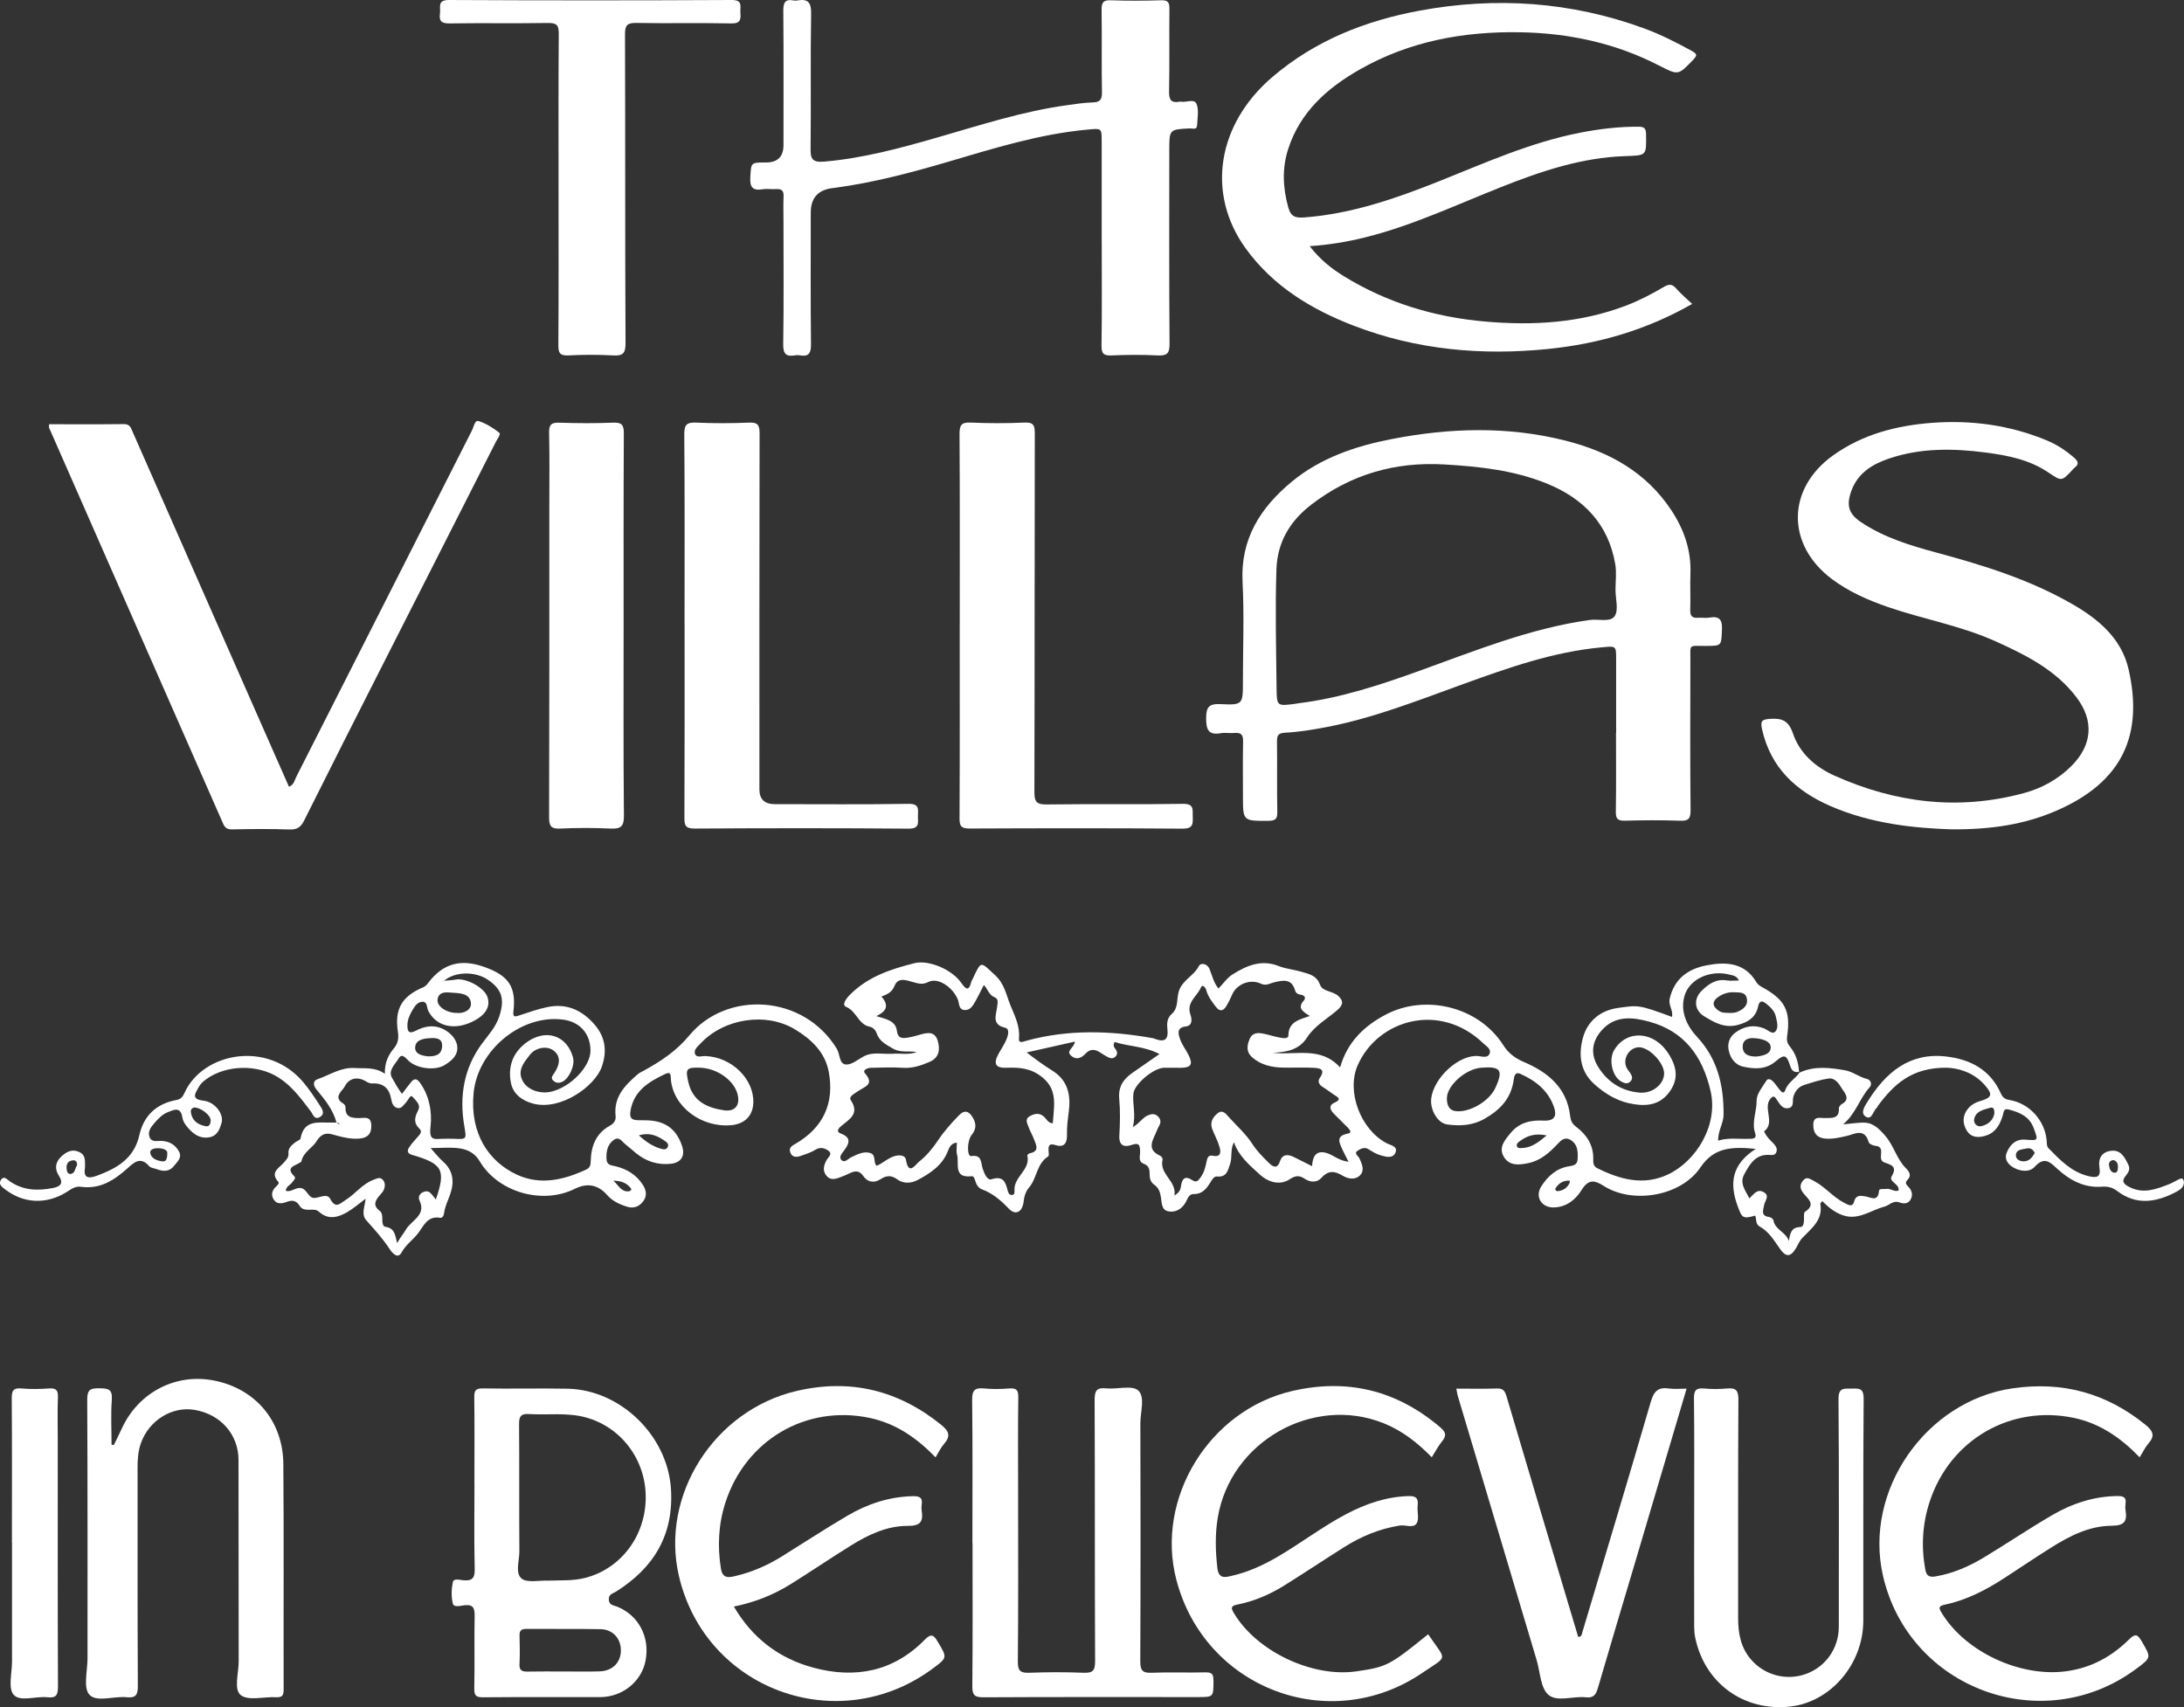
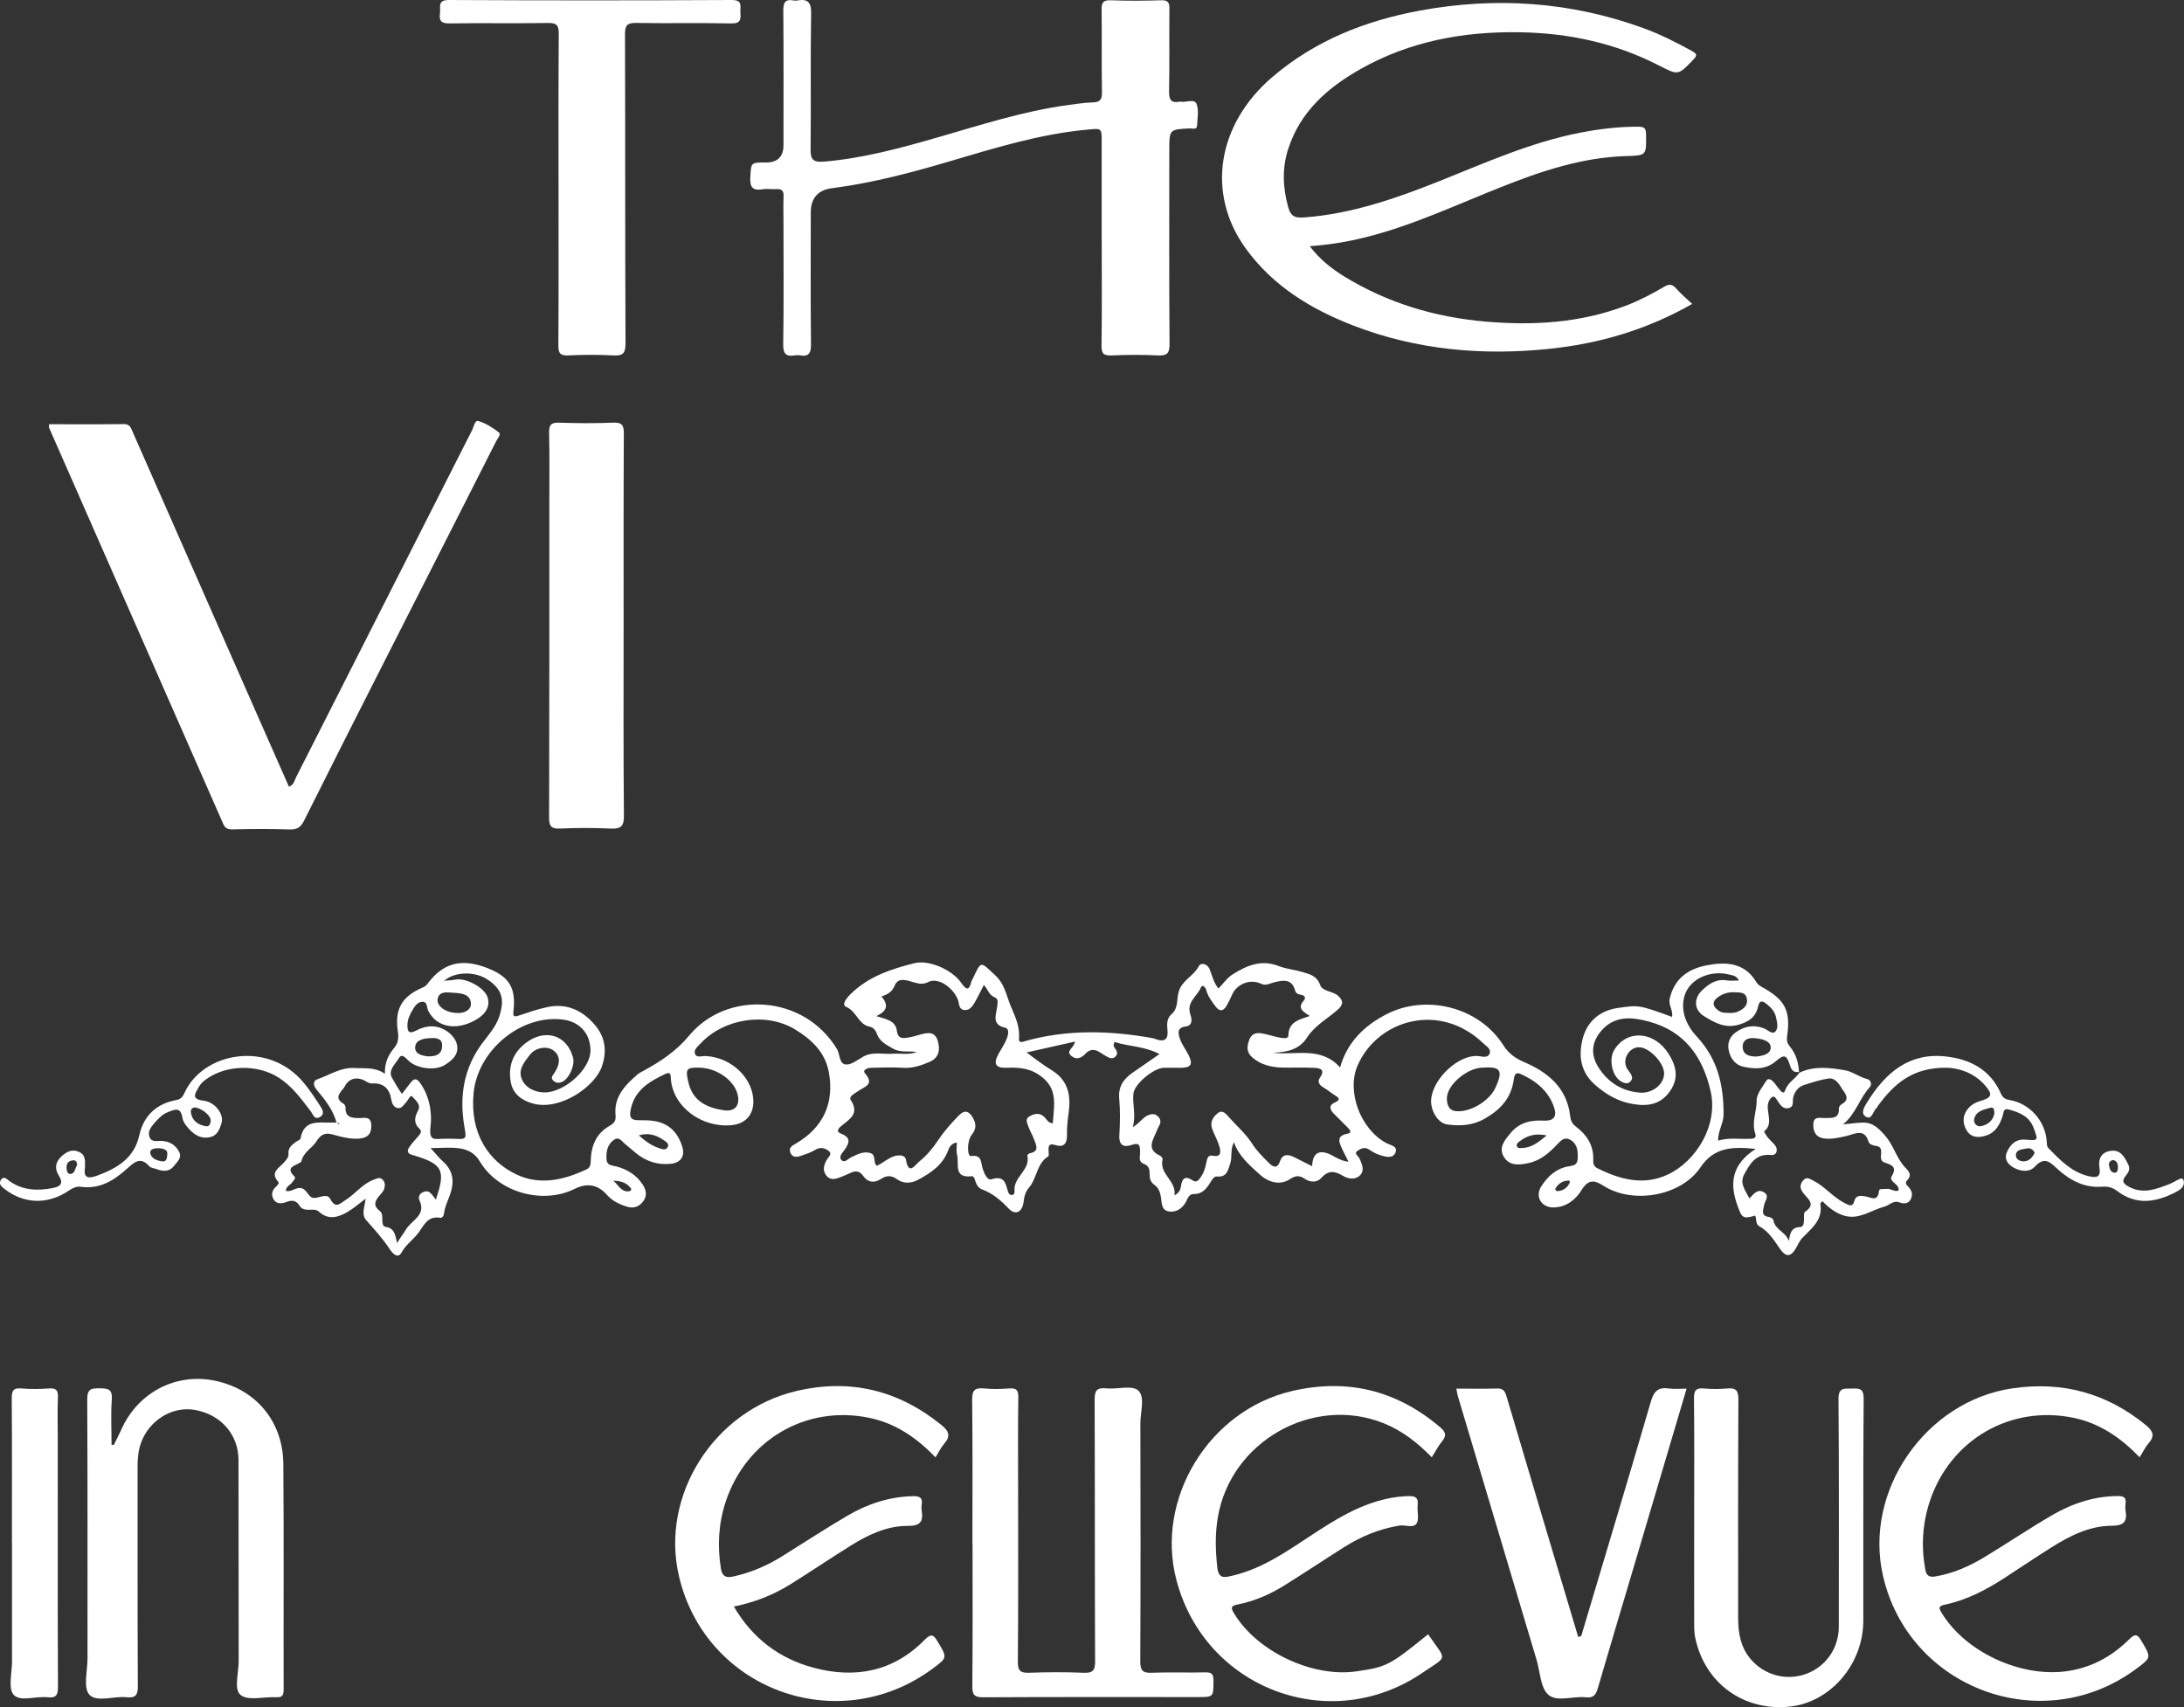
<svg xmlns="http://www.w3.org/2000/svg" id="logos" viewBox="0 0 501.79 392.21">
  <rect x="0" y="0" width="501.79" height="392.21" fill="#333333" stroke="none" />
  <defs>
    <style>
      .cls-1 {
        fill: #fff;
        stroke-width: 0px;
      }
    </style>
  </defs>
  <g>
-     <path class="cls-1" d="m371.32,168.39c0-5.61,0-11.22,0-16.83,0-3.28.01-3.13-3.39-2.82-11.01,1.02-21.32,4.66-31.6,8.38-10.42,3.77-20.74,7.88-31.69,9.96-3.08.58-6.2,1.11-9.32,1.26-1.76.09-1.94.71-1.92,2.17.07,5.35-.04,10.7.07,16.04.03,1.66-.48,2.03-2.07,2.04-5.82.03-5.82.09-5.82-5.65,0-4.21-.06-8.42.03-12.62.03-1.51-.48-2.05-1.96-1.91-1.04.1-2.13-.13-3.15.05-2.83.48-3.37-.75-3.38-3.39,0-2.64.64-3.41,3.33-3.29,5.11.24,5.12.07,5.12-5.17,0-7.63.31-15.27-.08-22.88-.51-9.9,4.09-17.06,11.25-23.01,6.67-5.53,14.71-8.23,23.01-9.84,13.32-2.59,26.74-3,40.01.38,9.89,2.51,18.45,7.19,24.26,16,2.91,4.42,4.56,9.15,4.37,14.49-.1,2.8.05,5.61-.04,8.41-.05,1.41.49,1.89,1.83,1.78.87-.07,1.77.11,2.62-.04,2.44-.43,2.94.68,2.83,2.89-.17,3.6-.04,3.58-3.59,3.62-4.2.04-3.65-.64-3.66,3.55-.03,11.4-.07,22.79.04,34.19.02,2-.52,2.5-2.46,2.42-4.2-.16-8.41-.12-12.62-.01-1.6.04-2.12-.4-2.09-2.05.1-6.05.04-12.1.04-18.15Zm-.15-32.73c0-2.01.28-4.07-.05-6.02-1.58-9.28-7.33-15.15-15.8-18.57-7.52-3.04-15.46-3.89-23.5-4.36-11.36-.66-21.54,2.32-30.52,9.22-4.83,3.71-7.82,8.52-8.03,14.9-.3,9.02-.07,18.04.03,27.06.05,4.38.02,4.38,4.34,3.81.26-.03.52-.1.78-.13,9.63-1.19,18.76-4.21,27.83-7.49,12.79-4.61,25.43-9.75,39.04-11.64,1.96-.27,4.69.61,5.7-.89.93-1.38.2-3.88.19-5.88Z" />
    <path class="cls-1" d="m300.91,56.56c2.39,3.1,5.04,5.17,7.91,6.94,9.96,6.11,20.84,9.37,32.44,10.38,10.98.96,21.78.33,32.22-3.62,3.09-1.17,6.01-2.69,8.84-4.36,1.21-.72,1.91-.63,2.82.41,1.09,1.24,2.38,2.31,3.65,3.52-10.38,5.93-21.39,9.15-33.03,10.34-15.32,1.56-30.29.23-44.76-5.35-9.78-3.77-18.51-9.08-24.77-17.71-9.16-12.64-6.58-28.58,6.12-39.43,9.82-8.39,21.39-12.94,33.85-15.24,17.49-3.23,34.75-2.07,51.54,4.08,3.84,1.41,7.47,3.26,11.05,5.23,1.18.65,1.15,1.01.26,1.95-3.48,3.64-3.42,3.64-7.9,1.34-10.02-5.15-20.7-7.44-31.94-7.63-12.95-.21-25.31,2.05-36.67,8.48-7.53,4.26-13.81,9.77-16.58,18.37-1.43,4.46-1.22,8.87.02,13.37.62,2.23,1.72,2.47,3.75,2.32,10.9-.83,21.04-4.37,31.06-8.37,10.53-4.21,20.91-8.87,32.14-11.07,4.47-.88,8.96-1.43,13.53-1.4,1.41,0,1.71.45,1.73,1.78.08,4.93.13,4.81-4.83,4.98-9.96.33-19.25,3.45-28.4,7.08-10.3,4.08-20.35,8.84-31.16,11.55-4.11,1.03-8.27,1.74-12.9,2.06Z" />
-     <path class="cls-1" d="m448.36,190.55c-8.5-.28-18.45-1.27-27.8-5.35-7.88-3.44-13.73-8.78-15.71-17.61-.44-1.95-.05-2.3,1.86-2.43,2.75-.18,4.24.43,5.24,3.37,1.55,4.57,5.18,7.72,9.49,9.66,14.02,6.3,28.55,8.09,43.54,4.04,4.16-1.13,7.91-3.18,11-6.29,4.75-4.79,5.18-10.37,1.09-15.75-4.76-6.27-11.53-9.65-18.48-12.8-7.94-3.6-16.54-5.08-24.73-7.89-4.62-1.59-9.07-3.53-13.01-6.49-10.48-7.89-10.36-20.73.3-28.37,6.79-4.87,14.63-6.88,22.75-7.49,9.03-.68,17.91.52,26.37,4.04,2.28.95,4.31,2.27,6.17,3.88.91.79,1.44,1.51.17,2.41-.14.1-.24.25-.36.38-2.6,2.81-2.56,2.75-5.67.66-4.3-2.9-9.26-3.88-14.26-4.54-7.5-.98-15-1.1-22.29,1.37-3.81,1.29-7.14,3.29-8.64,7.36-1.22,3.32-.71,5.3,2.17,7.24,5.33,3.59,11.42,5.41,17.53,7.06,10.73,2.89,21.3,6.19,30.99,11.76,6.06,3.48,11.36,7.91,12.98,15.02,3.4,14.93-1.26,25.89-16.74,32.54-7.15,3.07-14.67,4.27-23.98,4.22Z" />
    <path class="cls-1" d="m11.27,97.47c5.81,0,11.51.04,17.2-.03,1.41-.02,1.62.9,2.04,1.86,9.28,21.1,18.57,42.2,27.87,63.3,2.65,6.02,5.31,12.04,8.01,18.16,1.15-.43,1.27-1.46,1.67-2.25,13.47-26.54,26.92-53.09,40.39-79.64.41-.8.63-2.39,1.48-2.13,1.7.52,3.31,1.53,4.73,2.64.52.4-.36,1.4-.69,2.05-8.66,17.12-17.37,34.21-26.05,51.32-6.05,11.92-12.09,23.84-18.05,35.79-.76,1.53-1.62,2.1-3.37,2.04-4.38-.16-8.77-.11-13.15-.02-1.16.02-1.68-.37-2.11-1.37-13.31-30.31-26.64-60.6-39.96-90.91-.06-.14,0-.33,0-.82Z" />
    <path class="cls-1" d="m253.12,55.48c0-7.63,0-15.26,0-22.88,0-3.26.01-3.12-3.35-2.81-10.98,1.01-21.44,4.29-31.93,7.38-8.5,2.5-17.05,4.76-25.85,5.96-.17.02-.35.05-.52.07q-5.19.52-5.19,5.65c0,10.08-.06,20.17.05,30.25.02,2.05-.5,2.91-2.57,2.54-.34-.06-.71-.06-1.05,0-2.09.36-2.8-.29-2.76-2.59.15-9.38.06-18.76.06-28.14,0-1.93-.06-3.86.02-5.79.06-1.27-.41-1.75-1.66-1.67-1.05.07-2.13-.13-3.15.04-2.34.38-2.97-.52-2.83-2.82.21-3.32.05-3.34,3.59-3.34q4.03,0,4.03-3.99c0-10.26.05-20.52-.04-30.77-.02-1.88.32-2.85,2.39-2.46.25.05.53.05.79,0,2.44-.43,3.26.38,3.21,3.03-.18,10.25,0,20.52-.12,30.77-.03,2.42.2,3.48,3.13,3.22,8.9-.76,17.44-3.08,25.95-5.53,9.83-2.83,19.57-6.01,29.75-7.42,1.99-.28,3.99-.59,5.99-.65,1.67-.05,2.15-.63,2.12-2.31-.11-6.31.01-12.63-.08-18.94-.02-1.65.33-2.29,2.13-2.22,3.85.15,7.71.12,11.57,0,1.55-.04,1.9.5,1.88,1.95-.07,6.31.05,12.63-.08,18.94-.04,1.95.44,2.79,2.43,2.41.08-.02.18-.02.26,0,1.24.23,3.11-.74,3.61.49.59,1.43.21,3.28.14,4.94-.05,1.14-1.03.68-1.62.71-4.77.23-4.77.22-4.77,5.05,0,14.82-.06,29.63.06,44.45.02,2.29-.66,2.76-2.78,2.66-3.5-.18-7.01-.15-10.51,0-1.79.07-2.36-.34-2.34-2.25.12-7.98.05-15.96.05-23.93Z" />
-     <path class="cls-1" d="m157.28,143.67c0-14.63.06-29.27-.06-43.9-.02-2.27.65-2.76,2.78-2.67,4.02.18,8.06.17,12.09,0,2.03-.09,2.44.58,2.43,2.5-.06,27.25-.04,54.51-.04,81.76q0,3.4,3.53,3.4c10.25,0,20.5.1,30.75-.07,2.71-.04,2.1,1.52,2.14,2.99.04,1.5.31,2.73-2.15,2.71-16.38-.14-32.77-.12-49.15-.02-2.13.01-2.36-.73-2.35-2.54.07-14.72.04-29.44.04-44.17Z" />
-     <path class="cls-1" d="m220.51,143.61c0-14.64.04-29.28-.05-43.92-.01-2.03.45-2.69,2.56-2.6,4.11.18,8.24.19,12.35,0,2.09-.1,2.39.64,2.38,2.51-.06,27.44-.01,54.88-.09,82.32,0,2.25.43,2.94,2.83,2.91,10.43-.15,20.86.04,31.29-.14,2.62-.04,2.21,1.32,2.26,2.9.06,1.72.1,2.82-2.35,2.8-16.3-.13-32.61-.1-48.91-.03-1.82,0-2.33-.44-2.32-2.3.08-14.82.04-29.63.04-44.45Z" />
    <path class="cls-1" d="m223.42,354.54c0-10.96.07-21.92-.06-32.88-.03-2.27.64-2.86,2.77-2.65,1.91.19,3.86.15,5.78,0,1.61-.12,2.08.37,2.05,2.02-.1,7.28-.04,14.55-.04,21.83,0,12.98.06,25.95-.06,38.93-.02,2.15.65,2.61,2.64,2.54,4.11-.15,8.24-.17,12.36,0,2.13.09,2.76-.4,2.75-2.66-.1-19.99-.02-39.98-.11-59.97,0-2.14.41-2.94,2.67-2.71,2.5.26,5.91-.8,7.34.48,1.65,1.49.49,4.94.5,7.54.05,18.24.06,36.47-.02,54.71,0,2.06.51,2.7,2.6,2.61,4.11-.17,8.24.02,12.36-.09,1.54-.04,1.86.47,1.86,1.92-.02,3.76.05,3.76-3.66,3.76-16.39,0-32.78-.04-49.17.05-2.05.01-2.6-.49-2.58-2.56.11-10.96.05-21.92.05-32.88Z" />
-     <path class="cls-1" d="m109,341.07c0-6.66.05-13.33-.03-19.99-.02-1.53.24-2.11,1.96-2.08,6.48.12,12.97-.06,19.46.07,12.18.24,22.93,10.76,23.76,22.9.72,10.62-3.89,18.26-12.67,23.75-.69.43-1.65.56-1.6,1.77.05,1.37,1.1,1.32,1.96,1.67,4.91,2.01,7.5,6.97,6.49,12.35-.91,4.86-5.34,8.42-10.5,8.42-8.94,0-17.88-.04-26.82.04-1.6.01-2.07-.35-2.04-2.01.12-5.52-.03-11.05.08-16.57.04-1.84-.26-2.82-2.39-2.56-.87.11-2.39.56-2.62-.4-.38-1.56-.33-3.34.01-4.93.2-.93,1.56-.49,2.35-.42,1.98.18,2.72-.38,2.67-2.56-.16-6.48-.06-12.97-.06-19.46Zm16.9,22.1c2.88-.12,5.78.09,8.61-.65,8.18-2.14,13.8-9.62,13.85-18.4.06-8.67-5.59-16.23-13.78-18.46-4.3-1.17-8.69-.5-13.04-.77-1.93-.12-2.3.63-2.28,2.39.08,9.72,0,19.43.07,29.15.01,2.14-1.01,4.98.49,6.24,1.27,1.07,4,.4,6.09.5Zm3.49,20.86c2.8,0,5.61.08,8.41-.02,2.93-.1,4.83-2.05,4.85-4.76.03-2.76-1.82-4.88-4.67-4.93-5.69-.11-11.39-.02-17.08-.06-1.12,0-1.56.37-1.53,1.52.06,2.19.1,4.38-.01,6.57-.08,1.5.63,1.74,1.89,1.71,2.71-.06,5.43-.02,8.15-.02Z" />
    <path class="cls-1" d="m26.14,332.02c.58-1.2,1.2-2.39,1.75-3.6,3.78-8.44,12.37-12.95,21.19-11.25,9.69,1.87,15.95,9.43,16.02,19.2.14,17.26.02,34.53.07,51.79,0,1.34-.28,1.87-1.72,1.79-2.78-.15-6.36.89-8.13-.48-1.66-1.29-.47-5.08-.48-7.76-.04-15.42,0-30.85-.04-46.27-.02-5.91-4.14-10.51-10.11-11.51-5.15-.87-10.44,2.4-12.3,7.61-.62,1.75-.78,3.56-.78,5.4.01,16.83-.03,33.65.06,50.48.01,2.11-.57,2.74-2.6,2.53-2.93-.29-6.88,1.24-8.54-.59-1.45-1.6-.42-5.49-.42-8.37-.01-19.81.04-39.61-.07-59.42-.01-2.38.8-2.62,2.81-2.6,1.97.02,3.02.18,2.84,2.61-.25,3.43-.06,6.9-.06,10.35.17.03.35.06.52.09Z" />
    <path class="cls-1" d="m214.94,334.83c-4.37-4.52-9.21-7.83-15.21-9.07-14.57-3.02-28.37,5.11-33.03,19.37-1.63,4.99-1.89,10.05-1.07,15.24.39,2.48,1.98,2.05,3.43,1.71,3.73-.89,7.24-2.4,10.5-4.43,5.03-3.12,9.98-6.37,15.08-9.37,4.62-2.72,9.61-4.39,15.06-4.52,1.56-.04,2.34.3,2.06,1.99-.07.43-.07.88,0,1.31.41,2.55-.29,3.55-3.22,3.53-4.7-.02-8.96,1.98-12.91,4.43-4.74,2.94-9.35,6.07-14.08,9.02-3.91,2.43-8.15,4.1-12.94,5.08,4.29,7.34,10.47,11.95,18.29,14.05,9.57,2.57,18.38.91,25.54-6.41,1.59-1.63,2.15-1.02,3.06.51,2.15,3.62,2.21,3.59-1.31,6.18-21.69,15.96-52.18,4.74-58.22-21.42-4.27-18.5,8.09-37.98,27.01-42.43,12.36-2.91,23.43-.19,33.3,7.79,1.74,1.41,2.21,2.56.64,4.34-.74.83-1.22,1.89-1.97,3.11Z" />
    <path class="cls-1" d="m491.59,334.82c-4.33-4.49-9.17-7.82-15.17-9.06-14.47-3-28.28,4.99-33,19.07-1.72,5.15-2.05,10.4-1.08,15.75.25,1.38.84,1.87,2.28,1.63,4.18-.7,7.96-2.39,11.53-4.57,5.13-3.12,10.12-6.47,15.31-9.5,4.63-2.7,9.64-4.37,15.12-4.41,1.35,0,1.97.32,1.78,1.73-.07.52-.08,1.06,0,1.57.41,2.55-.3,3.51-3.22,3.53-5.07.02-9.58,2.31-13.82,4.97-3.62,2.27-7.15,4.67-10.73,6.99-4.25,2.76-8.7,5.1-13.69,6.15-1.66.35-1.44.84-.74,1.99,5.48,8.95,18,14.67,28.38,13.35,5.86-.75,10.58-3.35,14.64-7.35,1.46-1.44,1.96-1.14,2.89.45,2.19,3.75,2.28,3.7-1.33,6.37-21.44,15.87-52.12,4.58-58.1-21.38-4.52-19.59,9.82-40.23,29.76-43.12,11.47-1.66,21.54,1.09,30.52,8.36,1.74,1.41,2.28,2.51.7,4.31-.74.84-1.22,1.9-2,3.14Z" />
    <path class="cls-1" d="m328.12,375.48c4.26,6.3,4.71,4.75-1.29,8.85-21.34,14.55-50.07,3.6-56.56-21.39-4.85-18.65,7.54-38.92,26.59-43.34,12.65-2.94,23.96-.19,33.92,8.23,1.31,1.11,1.72,1.89.56,3.31-.88,1.07-1.52,2.33-2.38,3.68-3.24-3.31-6.77-6.11-11.06-7.82-16.32-6.53-35.22,4.25-38.11,21.71-.64,3.84-.53,7.61-.1,11.47.29,2.6,1.69,2.25,3.19,1.91,3.84-.86,7.38-2.48,10.77-4.47,5.33-3.13,10.26-6.91,15.74-9.79,4.44-2.33,9.07-3.92,14.15-4.09,1.69-.06,2.39.38,2.18,2.15-.16,1.38.4,3.1-.24,4.12-.74,1.19-2.59.28-3.94.5-4.63.75-8.85,2.51-12.78,5-4.57,2.89-9.06,5.88-13.64,8.74-3.33,2.08-6.92,3.63-10.77,4.4-1.6.32-1.57.78-.84,2,5.21,8.74,17.95,14.82,28.11,13.36,6.97-1,7.67-1.36,16.52-8.54Z" />
    <path class="cls-1" d="m143.28,143.77c0,14.55-.07,29.11.07,43.66.02,2.52-.77,3.04-3.07,2.94-3.85-.18-7.72-.18-11.56,0-2.12.1-2.57-.59-2.56-2.61.07-23.76.05-47.51.05-71.27,0-5.7.08-11.4-.05-17.09-.04-1.9.58-2.34,2.37-2.28,4.12.13,8.24.16,12.35-.01,2.02-.08,2.46.56,2.45,2.5-.08,14.73-.05,29.46-.05,44.18Z" />
    <path class="cls-1" d="m128.33,43.29c0-11.84-.04-23.67.05-35.51.01-1.93-.42-2.53-2.44-2.5-7.54.13-15.08-.02-22.62.1-1.89.03-2.49-.52-2.23-2.33.2-1.38-.71-3.07,2.08-3.05,21.65.11,43.31.11,64.96,0,2.61-.01,1.88,1.51,1.98,2.85.12,1.52.11,2.58-2.07,2.53-7.27-.15-14.55.02-21.83-.11-2.03-.03-2.62.46-2.61,2.57.08,23.67,0,47.35.12,71.02.01,2.41-.67,2.93-2.9,2.8-3.41-.19-6.84-.17-10.25,0-1.9.09-2.29-.55-2.28-2.34.08-12.01.04-24.02.04-36.04Z" />
    <path class="cls-1" d="m334.59,319.05c3.18,0,6.24.07,9.3-.03,1.42-.05,1.85.49,2.25,1.82,5.43,18.42,10.95,36.82,16.46,55.25.85,0,.83-.65,1-1.21,5.24-17.59,10.55-35.15,15.67-52.77.71-2.44,1.67-3.46,4.18-3.09,1.28.19,2.62.03,4.06.03-3.89,13.14-7.75,26.16-11.61,39.18-2.93,9.88-5.9,19.74-8.78,29.63-.44,1.52-.99,2.31-2.76,2.11-2.93-.33-6.62,1.17-8.62-.59-1.82-1.6-1.86-5.21-2.68-7.94-6.04-20.24-12.09-40.47-18.12-60.71-.15-.49-.2-1-.33-1.67Z" />
    <path class="cls-1" d="m389.25,347.87c0-8.85.06-17.71-.05-26.56-.02-1.87.49-2.46,2.33-2.29,1.74.16,3.52.16,5.25,0,2-.19,2.64.38,2.63,2.53-.1,16.74-.05,33.49-.06,50.24,0,3.48.59,6.77,2.96,9.5,3.14,3.63,8.14,4.93,12.61,3.32,4.56-1.64,7.56-5.91,7.56-10.85,0-17.45.07-34.89-.07-52.34-.02-2.69,1.32-2.34,2.99-2.38,1.69-.04,2.81-.15,2.79,2.32-.14,17.01-.04,34.02-.08,51.03-.02,10.02-7.56,18.66-16.74,19.7-10.65,1.2-19.69-5.29-21.88-15.82-.32-1.52-.23-3.14-.24-4.71-.02-7.89,0-15.78,0-23.67Z" />
    <path class="cls-1" d="m2.74,354.45c0-11.04.04-22.07-.04-33.11-.01-1.76.3-2.51,2.24-2.33,2.09.19,4.21.15,6.3,0,1.6-.11,2.14.35,2.07,2.01-.13,3.24-.04,6.48-.04,9.72,0,18.92-.03,37.84.05,56.76,0,1.92-.38,2.69-2.42,2.46-2.66-.3-6.26,1.12-7.76-.57-1.32-1.48-.38-4.99-.38-7.61-.01-9.11,0-18.22,0-27.33Z" />
  </g>
  <path class="cls-1" d="m413.52,246.42c3.41-1.58,6.99-1.1,10.45-.5,1.68.29,3.2,1.55,4.98,1.98.94.22,1.2,1.27.62,1.91-2.32,2.53-3.14,6.06-6.12,8.53,1.73-.17,3.06-.36,4.39-.41,2.38-.09,3.7,1.19,5.29,3.01,2.01,2.3,2.62,5.32,4.73,7.43.77.77,1.43,1.68.4,2.72-.79.8-.08,1.24.35,1.74.78.91.9,1.92.29,2.9-.55.9-1.63.86-2.39.57-1.56-.61-2.41.64-3.5.92-2.99.77-5.74,3-9.05,2.16-2.05-.52-3.72-1.84-5.27-3.41-.2.28-.49.49-.46.66.67,3.69-2.08,5.63-4.15,7.82-.71.75-.99,1.6-1.48,2.4-1.23,2.04-2.32,1.97-3.64.08-1.32-1.89-2.54-3.95-4.64-5.11-1.09-.6-.66-1.72-1.07-2.52-2.87.85-3.04.45-4-2.16-1.93-5.22-1.42-9.61,4.15-13.17-5.54-.56-9.61-.35-12.71,4.25-4.5,6.67-15.6,8.48-22.21,4.26-2.08-1.33-3.51-1.62-5.07.9-1.37,2.23-3.49,3.97-6.42,4.04-2.81.07-4.39-2.45-2.88-4.83,1.49-2.33,3.5-4.18,6.4-4.63,1.05-.16,1.89-.34,1.96-1.62.09-1.71.07-3.38-1.61-4.42-1.28-.79-2.15.02-2.95.88-1.88,2-3.89,3.82-6.68,4.42-2.12.46-4.42.72-5.7-1.41-1.3-2.17.19-3.85,1.6-5.55,2.04-2.45,4.74-2.93,7.54-2.79,2.52.12,3.04-1.1,2.41-2.98-1.26-3.82-4.18-6.17-7.74-7.75-1.34-.6-1.45.7-1.56,1.45-.62,4.17-3.04,6.76-6.64,8.83-2.83,1.62-5.67,1.72-8.61,1.34-2.25-.29-3.99-3.41-3.7-5.94.55-4.82,6.42-10.18,10.82-9.78.86.08,2.16.55,2.6-.57.42-1.06-.74-1.67-1.4-2.31-10.1-9.73-24.34-5.42-28.91,5-2.64,6.02.65,14.71,6.6,17.88.92.49,2.67.7,2.09,2.15-.59,1.46-2.15,1.03-3.47.64-1.04-.3-1.9-.87-2.8-1.42-.9-.55-1.82-.02-2.46.4-.9.6.17,1.17.43,1.72.6,1.31,1.28,2.76.15,3.91-1.08,1.1-2.7.85-3.92.12-1.88-1.12-3.33-1.37-4.99.5-.95,1.07-2.52,1.06-3.86.14-1.12-.77-2.09-.73-3.33.11-2.09,1.42-4.74.94-6.96-1.08-2.32-2.12-4.78-4.15-5.91-7.39-.89,1.67-.34,3.43-.89,5.03-.54,1.55-.81,3.04-2.98,2.84-.73-.07-1.16.74-1.52,1.32-.91,1.46-1.85,2.74-3.85,2.71-1.19-.02-1.43,1.21-1.89,1.98-.93,1.54-2.31,2.29-3.94,2-1.6-.29-1.5-1.97-1.7-3.21-.18-1.19-.53-2.2-1.54-2.91-.8-.56-1.06-1.38-1.06-2.28,0-1.1-.06-2.06-1.35-2.53-1.36-.5-.81-1.79-.84-2.76-.04-1.35-.1-2.21-1.91-1.58-1.81.63-3,.14-2.86-2.23.17-2.79.22-5.63-.03-8.41-.25-2.75.99-4.49,3.04-5.92,1.97-1.38,3.96-2.75,6.21-4.31-3.51-1.84-7.1-1.72-10.32-2.78-.4.9-.1,1.23.17,1.57.48.63.62,1.28-.04,1.86-.54.48-1.15.33-1.71.03-.54-.29-1.07-.6-1.57-.94-1.22-.84-2.41-1.05-3.52.16-.95,1.04-2.11,1.5-3.24.55-1.45-1.21.64-1.82.8-3.31-3.84.86-7.47,1.68-11.1,2.49,2.02,1.54,3.88,2.92,5.83,4.12,3.75,2.32,4.36,5.79,3.85,9.6-.23,1.74-.45,3.46-.4,5.2.05,1.9-.65,3-2.63,2.37-1.49-.47-1.67.14-1.6,1.33.03.43.13,1.14-.09,1.27-2.67,1.66-2.56,4.99-4.37,7.11-.87,1.02-1.14,2.12-1.28,3.33-.28,2.33-1.85,3.21-3.42,1.55-1.83-1.93-3.69-3.52-6.19-4.44-.68-.25-1.22-1-1.45-1.8-.15-.52-.36-1.26-.86-1.2-4.34.51-2.81-2.97-3.37-4.96-.23-.81-.04-1.74-.04-2.77-1.19.14-1.68.93-2,1.79-1.25,3.38-4,5.21-6.97,6.79-1.57.84-3.33.89-4.75-.14-1.39-1.01-2.51-.88-3.81-.03-1.5.98-2.98.69-3.94-.68-.93-1.34-1.88-1.29-3.11-.7-.63.3-1.28.58-1.93.83-1.16.45-2.4.95-3.4-.18-1-1.14-.71-2.4-.03-3.65.36-.67,1.5-1.41.38-2.19-.82-.57-1.82-.89-2.94-.19-1.02.64-2.22,1.01-3.37,1.41-.97.34-1.98.39-2.41-.81-.39-1.09.43-1.53,1.23-1.99,6.33-3.69,8.95-9.28,7.62-16.48-.85-4.59-4.04-7.53-7.75-9.78-6.71-4.06-16.37-2.49-21.71,3.23-.65.7-1.64,1.45-1.27,2.41.36.94,1.56.45,2.38.48,6.03.22,11.23,5.29,11.01,10.79-.12,2.97-2.01,4.78-4.94,5.08-6.89.7-13.48-4.19-14-10.54-.06-.72.1-1.87-1.24-1.24-3.78,1.79-7.27,3.83-8.05,8.54-.27,1.62.32,2.09,1.74,2.11.7,0,1.4,0,2.1.03,4.18.14,6.73,2.01,8.02,5.89.75,2.24-.18,3.82-2.54,4.09-3.02.34-5.71-.54-8.06-2.45-.81-.66-1.58-1.38-2.41-2.02-.78-.6-1.41-1.89-2.64-1.03-1.51,1.05-1.81,2.7-1.71,4.45.08,1.46,1.19,1.39,2.23,1.66,2.52.65,4.64,1.94,6.11,4.21.8,1.23,1,2.48.19,3.67-.85,1.27-2.21,1.85-3.68,1.41-1.76-.52-3.45-1.29-4.72-2.73q-3.12-3.55-7.4-1.42c-7.45,3.71-17.64.82-21.88-6.35-1.13-1.91-2.81-2.69-4.69-2.95-2.02-.28-4.12-.06-6.57-.06,1.12,1.24,1.9,2.26,2.85,3.1,2.45,2.17,2.61,4.78,1.61,7.62-.49,1.4-1.19,2.73-1.36,4.23-.07.57-.39,1.17-.94,1.07-3.01-.52-3.85,2.1-5.17,3.73-1.17,1.44-2.71,2.5-3.67,4.25-.85,1.55-2.07.22-2.77-.85-1.55-2.36-3.44-4.43-5.31-6.53-1.25-1.4-.35-3.13-.18-4.98-1.51,1.12-2.77,2.24-4.2,3.07-2.14,1.25-4.38,1.86-6.53-.09-.66-.6-1.48-.44-2.26-.44-.82,0-1.66-.1-2.11-.83-.78-1.27-1.66-1.51-3.07-.96-.92.36-2.19.57-2.89-.48-.71-1.06-.49-2.16.49-3.06.32-.29.81-.76.51-1.09-2.02-2.25.27-3.19,1.33-4.47.51-.61,1.09-1.13,1.01-2.03-.12-1.23.71-1.91,1.55-2.57.41-.32,1.17-.55,1.23-.91.8-4.46,4.24-3.55,7.2-3.63.35,0,.7,0,1.05,0,.19.13.38.26.56.4.05-.07.09-.13.14-.2-.23-.07-.46-.14-.69-.2-.79-2.99-2.7-5.31-4.61-7.61-.83-1-.78-2.01.25-2.36,2.81-.97,5.38-2.78,8.55-2.57,2.29.15,4.66-.28,6.93,1.33-.11-2.54.81-4.36,2.06-5.85,1.07-1.26,1.12-2.51.91-3.9-.76-5.12.91-8.06,5.85-10.14.52-.22.81-.58,1.14-1.01,3.37-4.45,7.44-5.59,12.89-3.65,5.61,1.99,7.34,4.59,6.68,10.19-.15,1.29.24,1.31,1.26.97,2.16-.71,4.31-1.48,6.53-1.94,4.46-.94,8.04.72,10.93,4.11,2.47,2.89,2.79,6.18,1.58,9.6-1.58,4.51-9.43,10.11-15.72,8.48-2.45-.64-4.62-2.1-5.15-4.76-.73-3.61.35-6.81,3.32-9.12,4.5-3.48,9.52-1.94,10.94,3.27.49,1.8-.89,4.86-2.46,5.58-.84.39-1.56.27-2.15-.34-.56-.59-.06-1.1.29-1.62,1.51-2.29,1.42-4.07-.23-5.27-1.45-1.06-4.06-.67-5.39,1.07-1.35,1.77-3,3.6-1.54,6.12,1.16,1.99,4.08,2.96,6.72,2.25,4.43-1.18,8.76-5.78,8.77-9.34.02-3.87-2.42-6.65-6.28-7.15-9.66-1.27-19.62,7.05-20.57,16.84-.91,9.37,3.51,15.81,9.98,18.8,5.36,2.47,10.77,1.2,15.94-1.22.86-.4.97-1.08.99-1.94.08-3.43,1.22-6.35,4.38-8.1.96-.53,1.45-1.21,1.33-2.31-.46-4.32,2.16-7,5.08-9.51.39-.34.89-.56,1.35-.81,3.93-2.16,7.46-4.45,10.52-8.13,8.57-10.33,26.25-9.49,33.9,3.11.74,1.23.48,3.46,2.09,3.58,1.27.09,2.68-1.09,3.97-1.81,2.15-1.2,4.46-.5,6.69-.66,1.85-.13,3.75.32,5.58-.39-1.82-.34-3.7.23-5.44-.79-1.53-.9-3.1-1.64-3.74-3.47-.27-.78-.81-1.4-1.64-1.57-2.59-.52-2.98-3.55-5.38-4.55-1.16-.48.14-2.08,1.04-2.96,4.08-4.02,9.27-5.73,14.64-7.08,3.2-.81,8.53,1.36,10.74,4.49,1.03,1.46,1.74,2.12,2.33-.21.06-.25.23-.47.34-.71,2-4.26,1.73-3.94,5.08-.86,2.24,2.06,2.56,4.48,3.56,6.94,1.02,2.51,2.22,4.77,1.97,7.61-.11,1.3.96.77,1.71.56,9.63-2.64,19.32-2.33,29.04-.59.26.05.5.16.75.25q2.96,1.05,2.62-2.14c-.14-1.33-.18-2.66.96-3.65,1.59-1.37,1.12-3.44,1.62-5.14.78-2.66,3.46-3.59,4.63-5.88.42-.83,1.93-.63,2.47.71.61,1.51.94,3.16,2.05,4.44,1.07-1.1,1.98-2.46,3.24-3.25,3.21-2.01,6.58-3.49,10.55-1.92,1.69.67,3.57.82,5.33,1.34,1.7.51,3.43.81,4.22,3,.56,1.56,2.89,1.37,4.15,2.52,1.32,1.21,1.13,2.1-.17,3.24-2.37,2.07-5.23,3.6-7,6.36-1.8,2.81-4.71,3.35-7.85,3.47,5.21.66,10.97-1.59,15.46,3.37,1.68-5.88,5.58-9.57,10.58-12.18,9.04-4.71,21.25-1.8,26.9,7.04,1.18,1.85,2.66,3,4.72,3.88,5.52,2.35,9.92,5.9,10.66,12.42.12,1.05.46,1.79,1.3,2.42,2.5,1.87,4.09,4.26,4.01,7.53-.02.81.02,1.59.88,2.02,5.26,2.62,10.67,4.13,16.34,1.44,6.41-3.05,11.54-11.27,9.74-19.12-1.85-8.06-6.07-13.77-14.09-15.96-3.73-1.02-7.85-1.55-10.97,2.03-2.27,2.6-2.58,5.5-.72,8.45,2.19,3.46,5.4,5.48,9.47,5.82,2.98.25,5.57-1.92,5.63-4.34.06-2.41-3.33-6.02-5.7-6.08-2.26-.06-3.95,2.66-2.91,4.71.23.46.6.86.88,1.3.41.64.58,1.28-.06,1.89-.63.6-1.27.37-1.93.04-2.19-1.08-3.13-5.15-1.69-7.41,2.97-4.71,9.19-4.21,12.45.99,2.13,3.39,2.2,6.16-.02,9.01-2.39,3.07-5.84,3.06-9.12,2.32-2.98-.67-5.59-2.26-7.95-4.39-3.37-3.05-3.61-6.96-2.6-10.64,1.03-3.74,3.87-6.29,8.14-6.87,4.61-.63,4.59-.77,12.31,2.07.36-1.47-.87-2.64-.51-4.2,1.06-4.62,4.27-6.82,8.4-7.63,4.39-.86,8.79-.74,11.52,3.87.25.43.71.79,1.16,1.04,5.38,2.92,6.76,5.43,5.89,11.39-.15,1.03.1,1.69.65,2.36,1.39,1.7,1.96,3.67,2.09,5.81-1.15.19-1.68-.26-2.05-1.42-.8-2.53-1.34-2.7-3.29-1.03-2.28,1.96-4.89,1.81-7.46,1.26-1.81-.39-2.96-1.88-3.35-3.71-.37-1.68.2-3.18,1.59-4.18,1.96-1.41,4.12-1.83,6.46-.94.87.33,1.91,1.46,2.59.81.89-.85.44-2.32.18-3.5-.28-1.25-1.18-2.13-2.15-2.91-.98-.79-1.62-.87-1.95.67-.52,2.39-2.2,3.49-4.55,4.14-3.11.86-5.5-.55-7.86-2-2.23-1.37-2.42-3.95-.55-5.81,1.58-1.57,3.34-2.81,5.81-2.4.84.14,1.73.02,2.77.02-.58-1.14-1.37-1.13-2-1.31-4.47-1.24-9.43.9-10.54,4.96-.96,3.51.58,6.81,2.93,9.32,4.76,5.1,6.12,11.23,6.08,17.86,0,1.95-1.31,3.72-1.24,5.96,2.38-.72,4.65-.34,6.91-.41.85-.03,2.06.12,1.59-1.29-.86-2.56.37-4.99.34-7.51-.02-1.52,1.33-3.11,2.23-4.56.41-.66,1.14-.25,1.57.21.54.57.96,1.25,1.46,1.84.39.46.96,1.17,1.32.11.6-1.79,2.33-2.58,3.27-4.04Zm-311.44-21.09c.86-.08,1.74-.1,2.59-.26,2.42-.44,6.6,1.82,7.33,4,.78,2.35-.56,4.38-3.87,5.85-4.12,1.84-8.01.73-9.73-2.67-.37-.73-.18-2.04-1.25-2.08-1.25-.04-1.91,1.09-2.48,2.08-.56.99-1.03,2.01-1.06,3.2-.04,1.51.31,2.21,1.94,1.36,1.33-.69,2.75-1.13,4.29-.96,2.45.26,4.95,2.29,5.21,4.51.25,2.13-1.3,3.35-2.86,4.33-2.14,1.35-6.18.86-8.13-.8-.74-.62-1.67-2.1-2.46-.72-.76,1.33-2.55,2.76-1.5,4.52.7,1.18,1.34,2.44,2.26,3.64.71-.93,1.38-1.83,2.08-2.7.59-.73,1.21-.96,1.91-.05,2.32,3.06,2.96,7,2.57,10.26-.42,3.48,1.02,2.8,2.87,2.8.79,0,1.58-.03,2.36,0,3.14.15,3.05.17,2.52-2.96-1.16-6.83-.09-13.27,4.07-18.9,1.5-2.03,3.2-3.83,4-6.33,1.25-3.89.6-6.16-2.68-8.37-2.9-1.96-7.54-1.86-9.97.22-.06.03-.13.04-.18.08-.03.03-.02.09-.03.14.07-.07.14-.15.21-.22Zm207.76,41.6c-.6-1.2-1.02-1.96-1.38-2.75-.7-1.56-1.66-3.18,1.16-3.71,1.09-.2.54-.88.11-1.32-1.1-1.14-2.25-2.21-3.35-3.35-.78-.81-1.1-1.86.1-2.38,2.03-.89.82-1.35-.1-1.97-.8-.54-1.55-1.15-2.37-1.63-.91-.53-1.36-1.32-.77-2.17,1.45-2.08-.16-2.24-1.46-2.31-2.36-.13-4.73,0-7.1-.05-2.59-.06-5.04-.63-7.04-2.41-1.32-1.18-1.16-2.62-.55-4.1.66-1.6,1.97-1.54,3.31-1.26,1.28.27,2.53.69,3.82.91.63.11,1.8.28,1.8-.52.02-3.11,2.42-3.63,4.92-4.48-1.57-.98-2.97-1.8-1.37-3.56.53-.58.17-1.18-.62-1.3-.66-.1-1.2-.32-1.39-1-.79-2.77-2.74-2.37-4.83-1.87-.96.23-1.82.88-3,.32-2.52-1.18-5.6.06-6.67,2.57-.38.89-.79,1.73-1.29,2.56-.81,1.34-1.65,1.19-2.44.15-.9-1.17-1.8-2.36-2.2-3.85-.15-.56-.87-1.4-1.21-.58-.83,2.04-3.4,3.38-2.42,6.23.29.85.66,2.53-1.06,2.74-2.2.27-1.7,1.74-1.32,2.89.44,1.3,1.35,2.44,1.97,3.69,1.04,2.12.57,2.88-1.73,2.92-1.31.02-2.63-.05-3.94-.01-2.4.07-6.77,3.72-7.01,5.93-.27,2.45.64,4.86-.14,7.71,1.65-.95,2.27-2.25,3.54-2.74.81-.31,1.5-.41,2.18.22.67.62.81,1.31.38,2.12-.21.39-.42.77-.57,1.18-.79,2.07-2.62,4.29.79,5.81.26.12.58.62.52.86-.81,3.42,3.27,4.86,2.73,8.25,1.12-.67,1.39-1.36,1.48-2.02.25-1.84.89-2.65,2.73-1.43.97.64,1.45-.24,1.88-.84.73-1.01,1.02-2.22,1.27-3.42.17-.81.34-1.65,1.44-1.42,1.98.4,1.86-.92,1.55-2.03-.4-1.42-1.16-2.73-1.68-4.12-.58-1.56.19-2.79,1.34-3.67,1.03-.79,1.81.18,2.41.86,1.84,2.08,3.96,3.89,5.49,6.28,1.02,1.6,2.43,2.99,3.79,4.34.84.84,1.89,1.51,2.53-.36.57-1.67,1.78-1.7,3.16-1.02,1.39.69,2.77,1.39,4.23,2.12.12-2.59,1.16-3.58,3.14-3.08,1.66.42,2.95,1.83,5.23,2.06Zm-108.52-33.47c2.29.69,4.45,1.05,4.74,3.36.23,1.87,1.33,1.78,2.59,1.57.94-.15,1.87-.43,2.8-.69,1.72-.49,3.37-.76,4.02,1.49.59,2.07.26,3.87-1.94,4.81-1.93.82-3.86,1.49-6.07,1.34-2.44-.17-4.9-.05-7.35,0-.79.01-2.02.51-1.39,1.24,2.34,2.67-.18,3.1-1.6,4.14-.74.54-2.21,1.2-1.65,2.04,2.08,3.13-.26,4.36-2.14,5.91-.61.5-1.37,1.31-.16,1.77,2.41.91,2.02,2.16.84,3.8-.47.66-1.4,1.55-.67,2.29.74.76,1.55-.33,2.28-.66,1.36-.62,2.64-1.38,4.24-.98,1.56.4.66,2.2,1.58,2.96,1.56-.68,2.68-1.87,4.26-2.27,1.08-.27,2.28-.12,2.44.85.63,3.79,2.12,1.19,3.09.42,1.71-1.37,3.1-3.06,4.33-4.9,1.36-2.04,2.99-3.87,4.7-5.63,1.41-1.46,2.42-1,3.29.53.76,1.34.79,2.54-.27,3.86-1.18,1.47-1.07,5.04-.18,4.91,2.6-.39,2.22,1.55,2.69,2.92.37,1.08,1,2.73,2.04,2.4,2.68-.85,3.2.65,3.68,2.57.13.53.39,1.09.99,1.05.73-.05.59-.77.58-1.24-.07-3.01,3.73-4.57,2.95-7.85-.03-.12.34-.45.56-.49,2.32-.45,1.46-1.92.99-3.19-.36-.98-.92-1.89-1.27-2.88-.31-.85-.92-1.84.36-2.5,1.08-.55,2.12-.78,3.16.13.62.54.95,1.5,2.05,1.55.1-1.23.23-2.42.29-3.62.13-2.66-.25-4.91-2.6-6.87-2.56-2.15-5.26-2.39-8.29-2.27-2.56.11-3.11-.92-1.87-3.19.63-1.15,1.4-2.24,1.88-3.44.34-.84.71-2.32-.34-2.56-3.19-.73-2.07-2.94-1.86-4.78.1-.92.42-1.84-.62-2.25-1.24-.49-1.5-1.79-2.42-2.81-.71,1.38-1.27,2.56-1.91,3.69-.56.98-1.16,2.13-2.47,2.08-1.46-.05-1.24-1.52-1.6-2.41-1.16-2.87-4.59-5.15-6.74-4.05-1.29.66-2.2.41-3.41.08-1.5-.41-3.55-1.28-4.36.76-.59,1.49-1.64,2-3.04,2.52,1.71,1.94,1.3,3.36-1.17,4.49Zm234.88,40.07c.32-1.56-2.36-1.96-1.56-3.29,1.43-2.36-.36-2.66-1.72-3.17-1.86-.69.63-3.58-2.05-3.81-.55-.05-1.42-.44-1.53-.85-.95-3.37-3.3-1.8-5.11-1.4-1.64.37-3.24.75-4.91.59-1.91-.18-2.73-1.33-2.7-3.21.03-2.06,1.56-1.47,2.66-1.51,1.58-.06,3.33.27,3.22-2.24-.01-.33.38-.82.71-1,2.1-1.12.46-2.73.02-3.46-.6-1.01-1.53-2.6-3.11-2.38-1.88.27-3.71.89-5.54,1.46-1.34.42-2.17,1.41-2.56,2.78-.26.93.31,2.35-1.19,2.58-1.35.2-1.92-.99-2.57-1.91-.25-.35-.42-.77-.95-.76-2.87,2.07.87,5.84-1.99,7.97-.05.04.43.89.75,1.3.43.55.95,1.03,1.43,1.54.5.53.89,1.14.65,1.89-.29.91-1.12.72-1.78.69-3.14-.1-4.38,2.23-5.61,4.45-1.15,2.08.24,3.71,1.19,5.55,1.01-1.03,1.81-2.23,3.23-1.46,1.55.84.31,1.99.14,2.99-.21,1.2-.85,2.48,1.17,2.75.36.05.92.44.97.75.35,2.22,2.89,2.68,3.53,4.75.31-1.68.5-3.16,2.65-3.2.75-.01.82-1,.84-1.73.02-.61-.1-1.55.22-1.76,2.64-1.72.63-3.01-.37-4.3-.77-.99-.89-1.85-.12-2.83.83-1.06,1.56-.48,2.49,0,2.6,1.33,4.41,3.73,7.01,5.05.86.43,1.91,1.17,2.28-.28.4-1.57,1.47-1.34,2.44-1.22,1.39.18,3.04,1.5,3.3-1.32.05-.5,1.09-.28,1.69-.37.97-.15,1.8.75,2.78.38Zm-336.06,2.07c2.34-6.8,1.59-8.21-5.47-10.26-1.14-.33-1.16-.97-.65-1.74.52-.8,1.18-1.51,1.81-2.23.52-.6,1.32-1.3.57-2.01-1.47-1.39-1.13-2.7-.34-4.22.75-1.42-.66-2.35-1.27-3.14-.5-.65-1.01.8-1.52,1.31-.54.55-.97,1.42-1.85,1.28-.98-.16-1.36-1.03-1.51-1.94-.42-2.53-1.77-3.87-4.44-3.72-.41.02-.88-.17-1.24-.39-2.09-1.32-4.08-.84-5.05,1.13-.44.89-2.79,2.45-.3,3.88.26.15.53.58.51.86-.1,2.3,1.38,2.46,3.11,2.48,1.2,0,2.74-.55,2.81,1.66.06,2.02-.9,2.9-2.76,3.05-1.76.14-3.44-.21-5.15-.68-1.66-.46-3.2-1.14-4.72,1.36-.88,1.44-3,2.42-3.43,4.56-.03.13-.26.23-.4.32-1.17.74-3.32,1.05-1.21,3.13.43.42-.2.93-.49,1.35-.46.66-1.45.94-1.48,1.97.99.26,1.74-.35,2.55-.57,1.99-.54,2.27,1.43,3.37,2.06,1.16.65,3.43-1.28,4.29.36,1.25,2.39,2.26,1.02,3.42.32,2.31-1.4,3.92-3.78,6.57-4.73.67-.24,1.29-.67,1.95-.1.69.59.69,1.44.46,2.19-.17.55-.62,1.03-1.02,1.48-1.03,1.17-1.66,2.33-.07,3.54.65.49.64,1.19.65,1.9,0,.71.02,1.72.73,1.82,2.16.28,2.24,2,2.67,3.73.69-1.24,1.51-2.21,2.04-3.13,1.21-2.09,4.76-3.25,3.08-6.71-.29-.61-.05-1.41.7-1.8.58-.3,1.23-.39,1.73.04.51.43.88,1.03,1.36,1.61Zm232.29-23.33c-.03,1.76.63,2.81,1.88,3,3.14.49,7.79-2.16,9.23-5.26,1.92-4.14,1.29-5.05-3.24-4.69-3.55.28-7.81,4.05-7.86,6.95Zm-171.68-6.96c-3.06-.08-3.31.26-2.6,3.32,1,4.35,4.19,5.87,8.17,6.47,2.35.35,3.65-.92,3.23-3.28-.6-3.41-4.66-6.41-8.8-6.51Zm236.89-12.57c.26-.04.91,0,1.45-.23,1.36-.55,2.58-1.41,2.26-3.08-.3-1.59-1.77-1.38-2.95-1.45-1.25-.07-2.43.3-3.46.97-1.68,1.1-1.6,2.29.08,3.36.72.46,1.49.38,2.62.43Zm-292.73-.01c1.57.18,3.43-.63,3.29-2.25-.21-2.36-2.77-2.28-4.57-2.42-1.12-.09-2.83-.26-3.09,1.55-.22,1.57,1.93,3.1,4.38,3.12Zm298.64,10.02c1.35-.15,3.43-.51,3.27-2.25-.13-1.45-2.27-1.88-3.86-1.98-1.37-.09-2.57.43-2.57,1.95,0,1.76,1.32,2.29,3.16,2.28Zm-305.28-.04c1.9.03,3.15-.41,3.3-2.21.15-1.72-1-2.04-2.37-1.99-1.59.06-3.59.25-3.8,1.96-.22,1.77,1.68,2.09,2.87,2.23Zm48.52,18.16c1.71,1.54,3.3,2.61,5.27,3.12.58.15,1.06.1,1.34-.44.31-.59-.11-1.03-.52-1.32-1.7-1.22-3.51-2.12-6.09-1.37Zm208.56,0c-2.74-.57-4.61.12-6.31,1.43-.33.25-.71.61-.5,1.1.21.49.73.38,1.14.37,2.14-.06,3.71-1.24,5.68-2.9Zm-214.42,10.4c1.27,1.2,1.84,2.6,3.53,2.45.42-.04.71-.39.5-.67-.85-1.13-2.02-1.74-4.02-1.78Zm219.69-.01c-1.4-.06-2.45.55-3.19,1.7-.21.32.02.74.45.71,1.31-.1,2.26-.77,2.79-1.99.03-.07-.02-.16-.05-.42Z" />
  <path class="cls-1" d="m19.53,268.23c-.37,2.08.39,2.75,2.6,1.95,4.67-1.7,8.68-3.97,9.88-9.35,1.02-4.57,3.98-7.26,8.55-8.1,1.06-.2,1.46-.82,1.83-1.63,4.14-9.24,19.16-12.27,27.42-2.3,1.33,1.61,2.5,3.37,3.64,5.13.54.83,1.36,1.97.03,2.73-1.26.72-1.59-.69-2.11-1.37-2.18-2.85-4.27-5.74-7.38-7.72-4.82-3.07-11.97-2.95-16.59.37-.73.52-1.35,1.1-1.78,1.89-.8,1.47-1.77,2.72,1.16,3.06,2.68.31,4.74,3.16,4.11,5.18-.43,1.38-.93,2.86-2.73,3.22-1.73.35-3.14-.34-4.27-1.43-.86-.83-1.8-1.93-1.97-3.03-.42-2.62-1.81-1.9-3.32-1.32-1.37.53-2.3,1.58-3.22,2.64-.76.88-1.48,1.88-1.03,3.08.49,1.3,1.77.85,2.76.9,1.82.09,3.19.9,4.03,2.47.75,1.4-.42,2.31-1.12,3.23-1.06,1.41-2.52,1.37-4.03.79-.57-.22-1.34-.26-1.69-.66-2.05-2.38-3.56-.84-5.13.57-3.02,2.71-6.28,4.75-10.61,4.14-1.31-.19-2.3.62-3.36,1.27-4.6,2.84-9.78,2.57-13.99-.64-.73-.56-1.6-1.16-1.06-2.1.7-1.24,1.51-.18,2.15.25,3.04,2.08,6.38,2.18,9.83,1.51,1.65-.32,2.58-.99,1.39-2.85-1.28-2-.51-3.68,1.26-4.97,1.03-.75,2.13-1.07,3.44-.45,1.58.76,1.27,2.11,1.31,3.55Zm25-13.76c-.36.14-.8.38-.66,1.21.33,1.94,1.72,2.76,3.41,3.08.86.17,1.13-.63,1.12-1.4,0-1.12-2.32-2.98-3.87-2.89Zm-6.1,10.33c-.04-.63-1-.97-2.11-.99-.77-.02-1.91.21-1.8,1.03.17,1.35,1.5,1.8,2.72,1.99.88.14,1.22-.46,1.19-2.03Zm-20.73,2.94c.06-.68-.23-1.17-.82-1.15-.97.04-1.61.56-1.59,1.65.01.64.16,1.46.78,1.48,1.23.03,1.12-1.32,1.63-1.98Z" />
  <path class="cls-1" d="m447.41,245.32c-8.23-.13-12.33,3.91-15.94,8.75-.1.14-.14.34-.27.45-.86.73-1.09,2.89-2.5,2.06-1.36-.8-.28-2.41.38-3.47,4.14-6.63,9.54-11.31,17.95-10.38,5.55.61,10.22,2.99,12.64,8.42.46,1.03.96,1.41,2.06,1.59,4.58.77,8.15,4.78,8.51,9.36.05.61-.03,1.26.44,1.74,2.64,2.67,5.19,5.41,9.09,6.37,1.95.48,2.95.31,2.6-1.91-.35-2.24.57-3.67,2.75-3.9,2.23-.23,3.1,1.61,3.91,3.27.44.9.02,1.7-.58,2.41-1.18,1.39-.46,2.03.89,2.7,3.2,1.59,6.11.42,9.05-.71.73-.28,1.4-.72,2.11-1.06.38-.18.89-.45,1.14.06.17.34.16.88.02,1.24-.31.76-1,1.19-1.71,1.56-4.55,2.38-9.1,3.14-13.53-.24-1.05-.81-2.16-1.07-3.43-.98-4.04.32-7.29-1.39-10.18-3.99-1.63-1.47-2.99-3.14-5.3-.6-1.22,1.34-3.3,1.11-4.92.18-1.28-.74-2.17-1.94-1.49-3.51.77-1.78,2.06-3.06,4.21-2.89,3.06.24,3.01.24,1.96-2.61-1.01-2.77-3.29-3.66-5.78-4.32-1.22-.32-1.11.66-1.34,1.4-.63,1.97-1.54,3.78-3.65,4.53-1.77.63-3.62.64-4.67-1.16-.98-1.67-.96-3.5.45-5.09.72-.81,1.6-1.3,2.65-1.6,2.76-.8,3-1.53,1.05-3.73-2.7-3.04-6.31-3.86-8.6-3.94Zm10.82,10.45c-.05-.8-.09-1.5-1.02-1.23-1.51.43-3.23.74-3.63,2.57-.2.94.63,1.84,1.57,1.65,1.61-.33,2.81-1.36,3.09-3Zm9.26,9.16c-.34-.89-1.09-1.25-1.85-1.06-.93.24-2.33.14-2.47,1.45-.1.96.8,1.5,1.76,1.51,1.29.01,1.97-.89,2.56-1.9Zm18.1,1.6c-.76.08-1.14.55-1.03,1.21.12.74.33,1.61,1.26,1.7.63.06.77-.58.79-1.1.03-.8-.11-1.54-1.02-1.8Z" />
</svg>